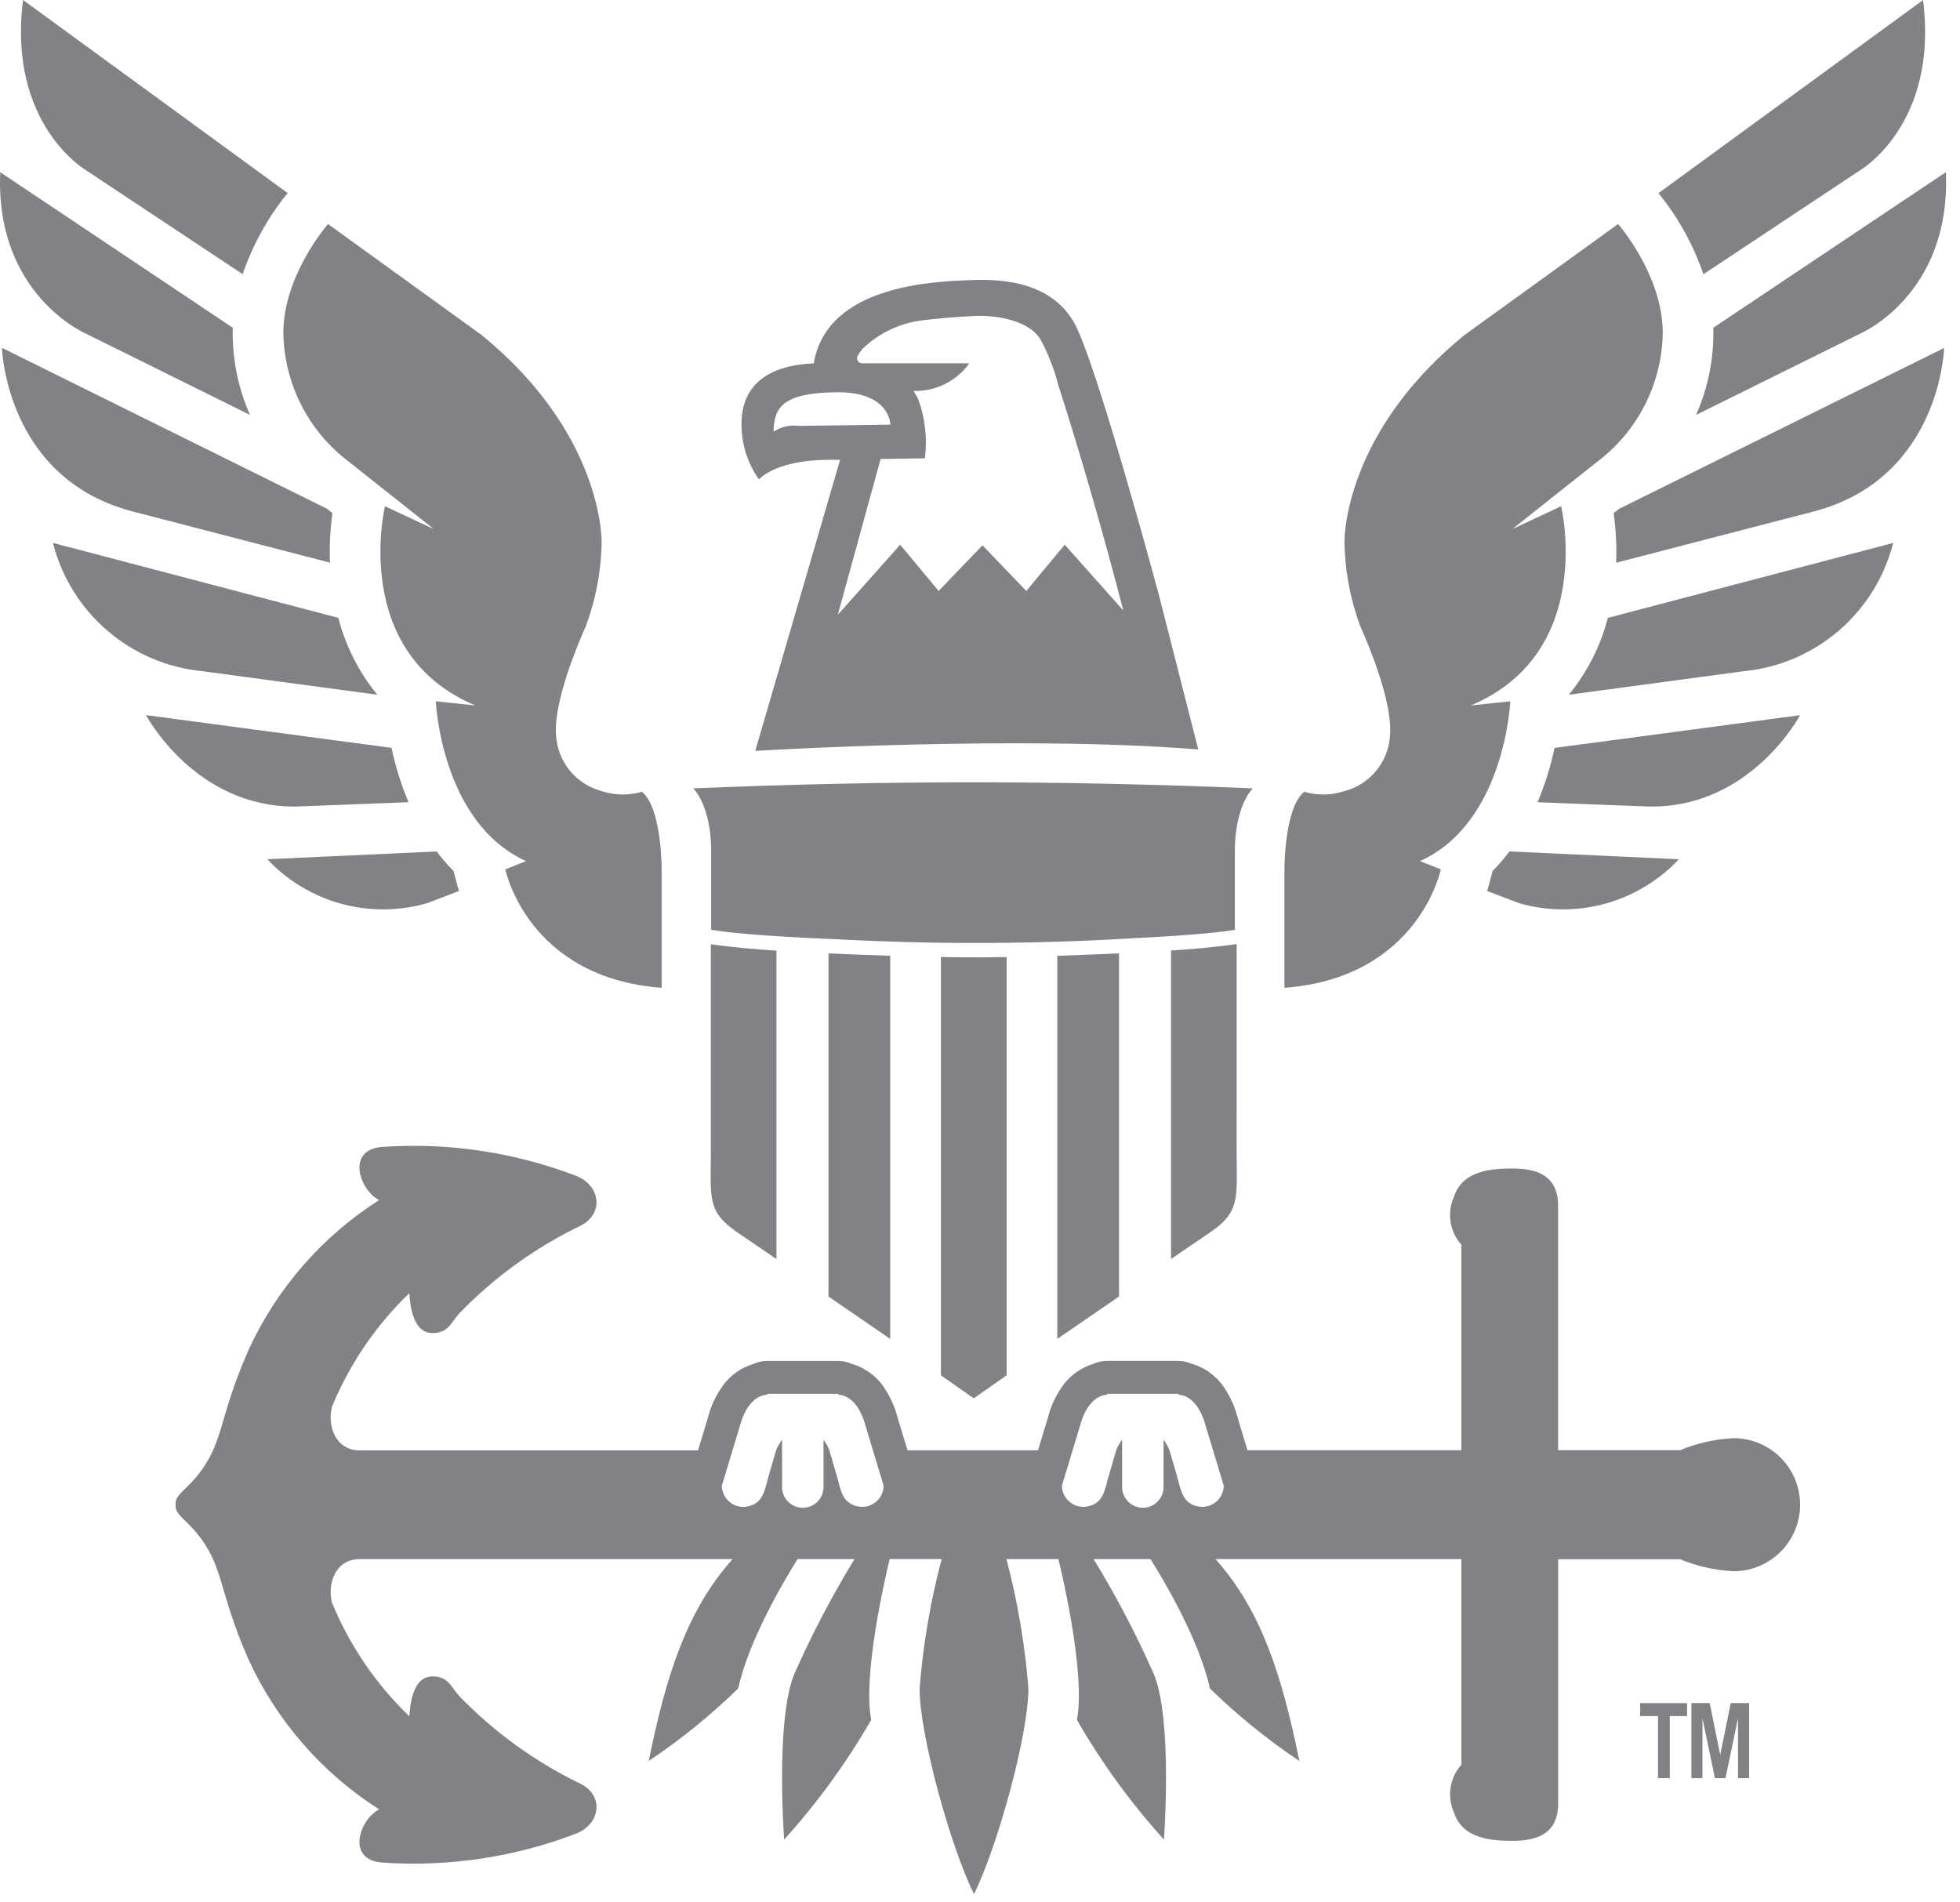
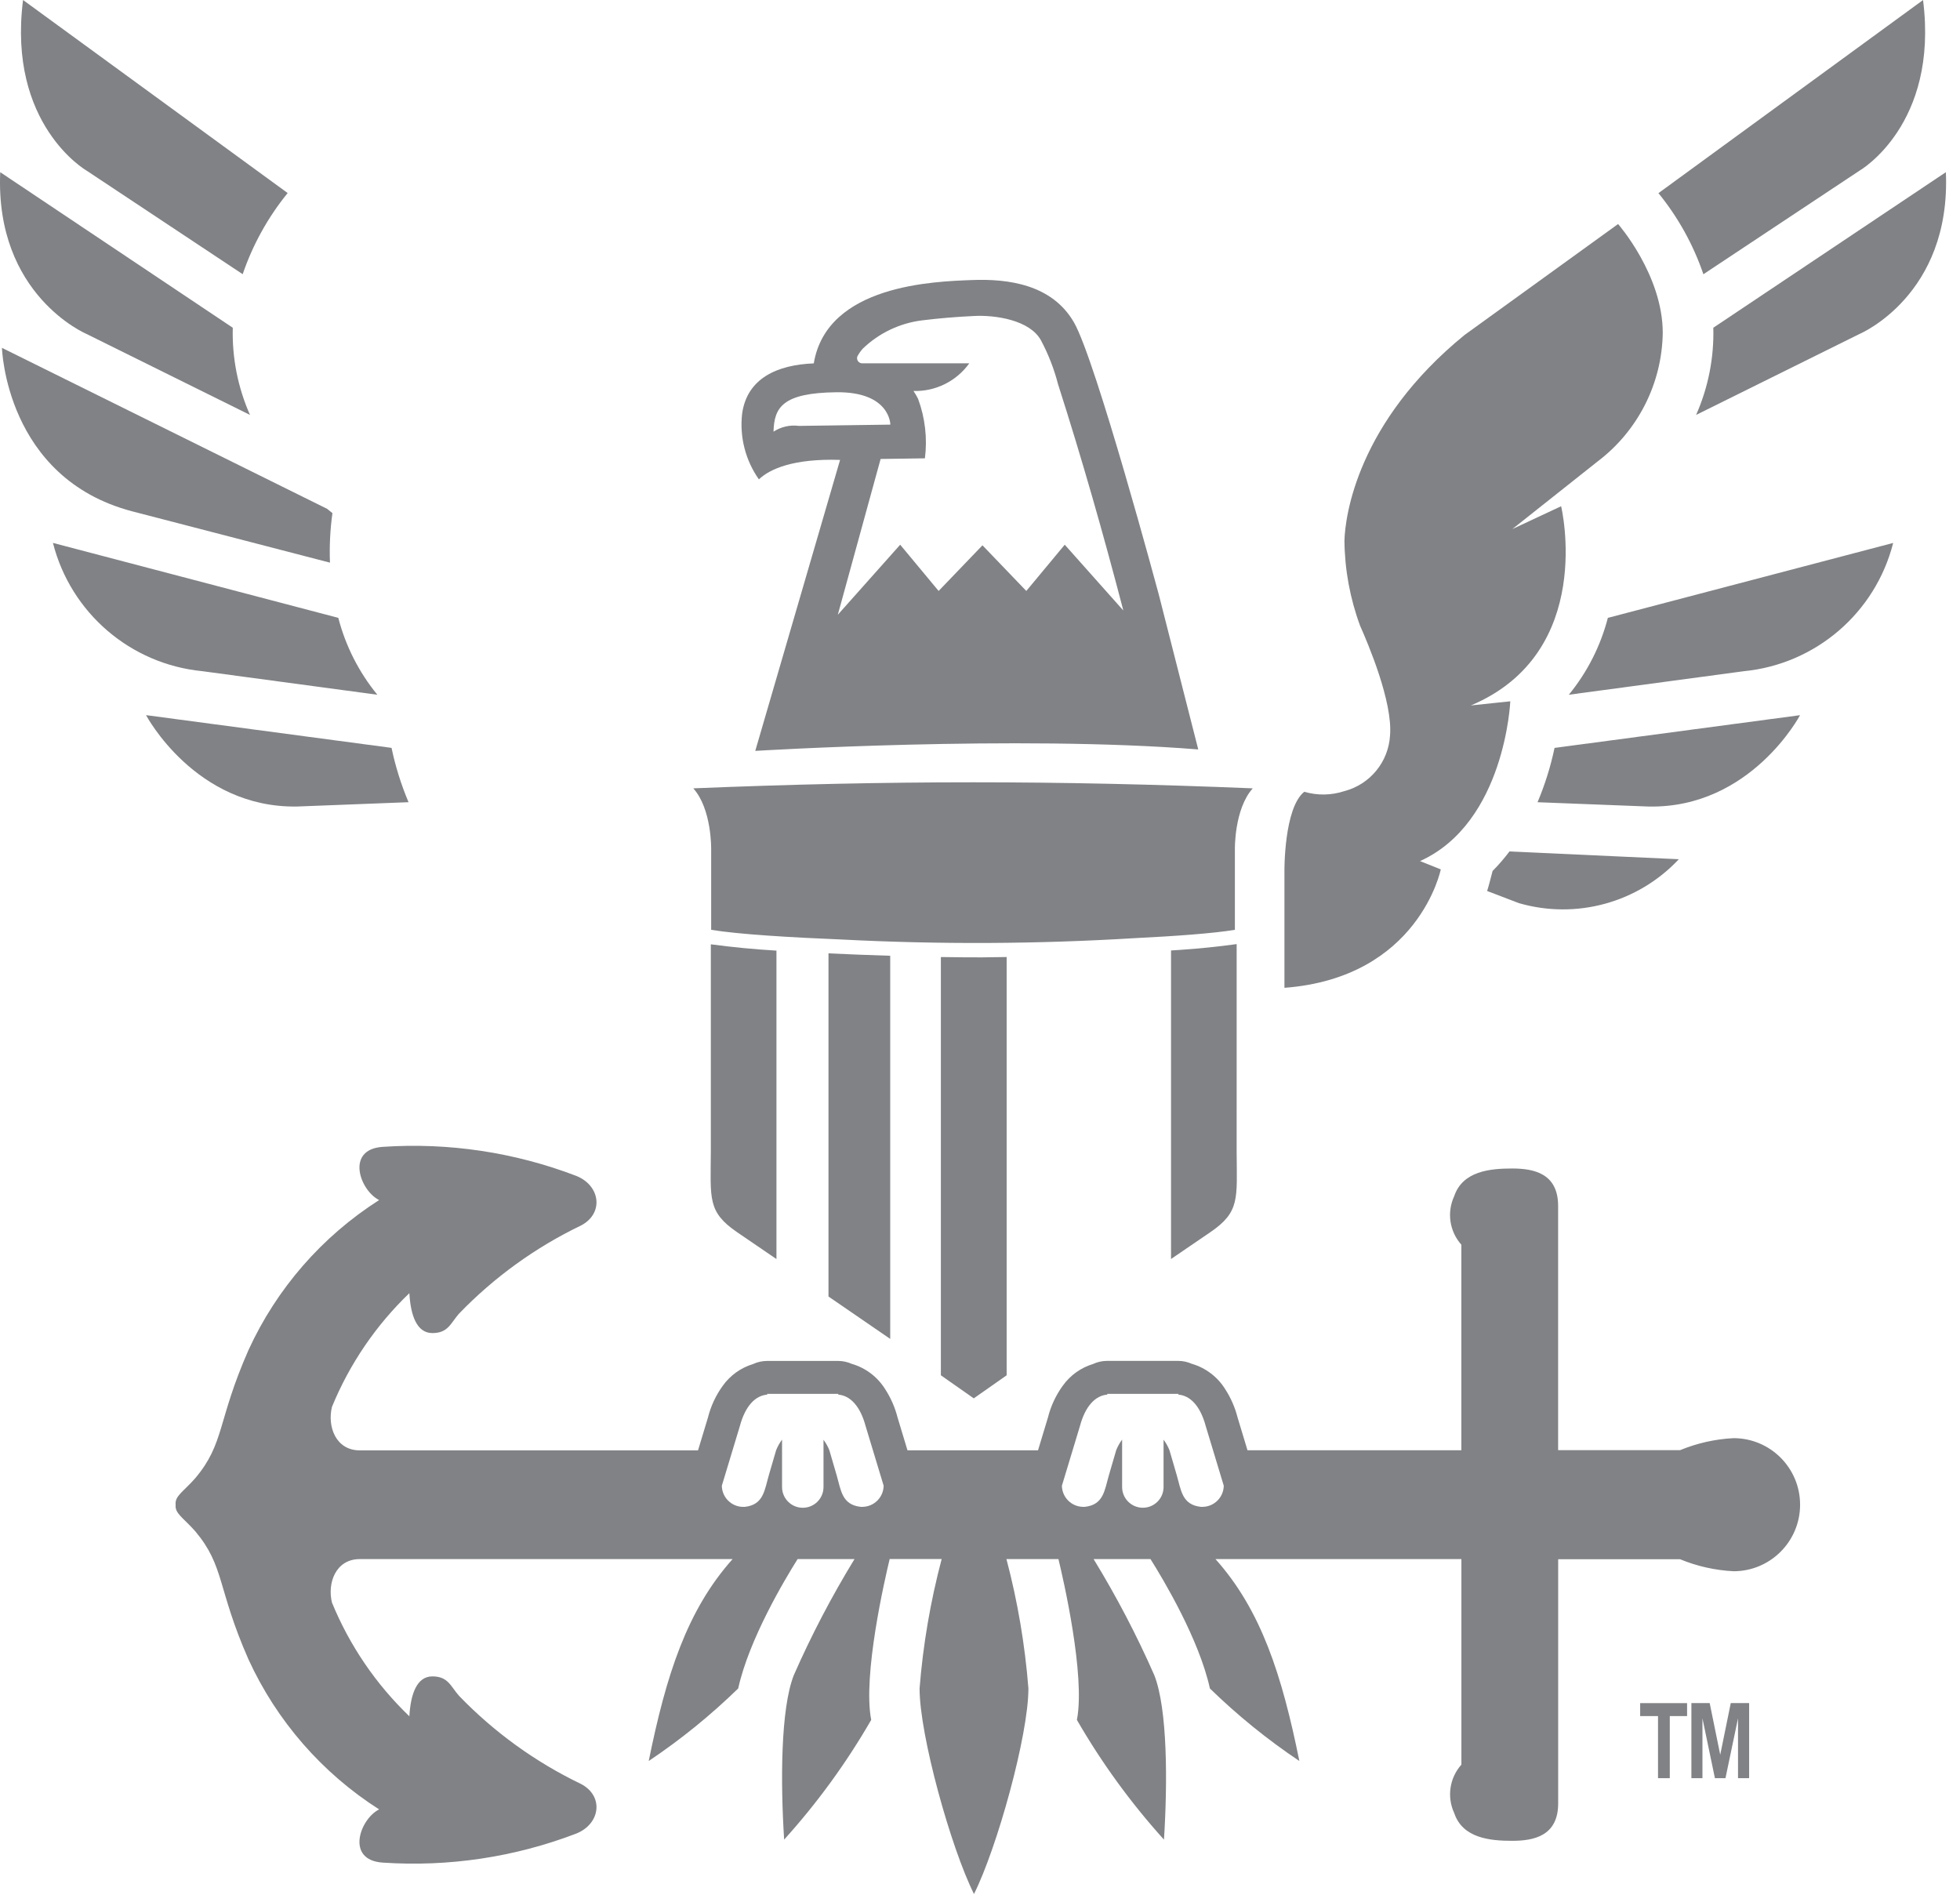
<svg xmlns="http://www.w3.org/2000/svg" width="136" height="132" viewBox="0 0 136 132" fill="none">
  <path fill-rule="evenodd" clip-rule="evenodd" d="M80.735 99.891L80.737 99.895V99.891H80.735Z" fill="#808285" />
  <path fill-rule="evenodd" clip-rule="evenodd" d="M57.135 99.891L57.141 99.902V99.891H57.135Z" fill="#808285" />
  <path fill-rule="evenodd" clip-rule="evenodd" d="M120.287 99.79C119.012 99.854 117.757 100.136 116.577 100.623H108.115V83.679C108.115 81.42 106.437 81.079 104.927 81.079C103.417 81.079 101.487 81.247 100.9 83.009C100.383 84.127 100.58 85.446 101.4 86.365V100.629H86.56L85.87 98.345C85.693 97.651 85.403 96.991 85.014 96.39C84.483 95.535 83.655 94.907 82.688 94.628C82.399 94.499 82.086 94.431 81.77 94.428H76.817C76.482 94.428 76.151 94.501 75.847 94.643C74.996 94.9 74.255 95.432 73.74 96.156C73.261 96.817 72.913 97.564 72.715 98.356L72.026 100.633H62.968L62.278 98.349C62.101 97.655 61.811 96.995 61.422 96.394C60.891 95.539 60.063 94.911 59.096 94.632C58.807 94.503 58.494 94.435 58.178 94.432H53.225C52.89 94.432 52.559 94.505 52.255 94.647C51.404 94.904 50.663 95.436 50.148 96.16C49.669 96.821 49.321 97.568 49.123 98.36L48.434 100.637H24.965C23.285 100.637 22.7 98.959 23.035 97.616C24.256 94.641 26.085 91.955 28.405 89.729C28.489 91.239 28.905 92.498 29.999 92.498C31.093 92.498 31.258 91.827 31.845 91.156C34.283 88.626 37.153 86.552 40.32 85.031C41.914 84.192 41.662 82.262 39.984 81.591C35.708 79.955 31.127 79.267 26.559 79.577C23.959 79.745 24.965 82.598 26.307 83.269C22.349 85.792 19.202 89.403 17.245 93.669C15.064 98.62 15.599 100.126 13.553 102.563C12.72 103.513 12.119 103.799 12.187 104.409C12.119 105.019 12.72 105.309 13.553 106.255C15.599 108.693 15.063 110.199 17.245 115.149C19.203 119.415 22.349 123.026 26.307 125.549C24.965 126.22 23.958 129.073 26.559 129.241C31.127 129.551 35.708 128.864 39.984 127.227C41.662 126.556 41.914 124.627 40.32 123.787C37.153 122.266 34.283 120.192 31.845 117.662C31.258 116.991 31.09 116.32 29.999 116.32C28.908 116.32 28.489 117.579 28.405 119.089C26.085 116.863 24.256 114.177 23.035 111.202C22.699 109.859 23.285 108.181 24.965 108.181L50.835 108.179C47.667 111.724 46.224 116.22 45.013 122.191C47.231 120.705 49.31 119.02 51.222 117.157C51.974 113.739 54.453 109.596 55.345 108.179H59.293C57.71 110.766 56.303 113.457 55.081 116.234C54.158 118.583 54.158 123.702 54.41 127.645C56.711 125.097 58.736 122.312 60.451 119.338C59.851 116.261 61.398 109.559 61.732 108.178H65.34C64.561 111.119 64.048 114.123 63.807 117.156C63.807 120.428 65.989 128.231 67.583 131.42C69.177 128.231 71.359 120.428 71.359 117.156C71.121 114.124 70.611 111.12 69.835 108.179H73.443C73.776 109.559 75.324 116.262 74.724 119.339C76.439 122.313 78.464 125.098 80.765 127.646C81.017 123.702 81.017 118.584 80.094 116.235C78.873 113.458 77.465 110.767 75.882 108.18H79.83C80.722 109.597 83.201 113.74 83.953 117.158C85.865 119.021 87.942 120.705 90.16 122.191C88.95 116.22 87.507 111.724 84.338 108.179H101.403V122.443C100.583 123.362 100.386 124.681 100.903 125.799C101.49 127.561 103.42 127.729 104.93 127.729C106.44 127.729 108.118 127.387 108.118 125.129V108.191H116.577C117.757 108.678 119.012 108.96 120.287 109.024C122.837 109.024 124.904 106.957 124.904 104.407C124.904 101.857 122.837 99.79 120.287 99.79ZM59.847 104.556H59.727C58.409 104.414 58.354 103.393 58.047 102.34L57.547 100.627C57.445 100.368 57.307 100.125 57.141 99.902V103.183C57.141 103.977 56.497 104.62 55.704 104.62C54.91 104.62 54.266 103.977 54.265 103.183V99.893C54.096 100.119 53.957 100.366 53.853 100.629L53.353 102.342C53.046 103.395 52.991 104.416 51.673 104.558H51.553C50.748 104.547 50.097 103.896 50.086 103.091L51.337 98.952C51.71 97.561 52.408 96.831 53.242 96.768L53.225 96.716H58.175L58.158 96.768C58.992 96.831 59.69 97.561 60.063 98.952L61.314 103.089C61.303 103.894 60.653 104.545 59.847 104.556ZM83.447 104.556H83.327C82.009 104.414 81.954 103.393 81.647 102.34L81.147 100.627C81.043 100.366 80.905 100.12 80.737 99.895V103.181C80.737 103.975 80.093 104.618 79.3 104.618C78.506 104.618 77.862 103.975 77.861 103.181V99.891C77.692 100.117 77.554 100.365 77.45 100.627L76.95 102.34C76.643 103.393 76.588 104.414 75.27 104.556H75.15C74.345 104.545 73.694 103.895 73.683 103.089L74.934 98.952C75.307 97.561 76.005 96.831 76.839 96.768L76.822 96.716H81.775L81.758 96.768C82.592 96.831 83.29 97.561 83.663 98.952L84.914 103.089C84.903 103.894 84.253 104.545 83.447 104.556Z" fill="#808285" />
  <path fill-rule="evenodd" clip-rule="evenodd" d="M80.405 41.249C80.405 41.249 76.043 25.014 74.522 22.374C73.001 19.734 69.957 19.331 67.422 19.432C64.887 19.533 57.379 19.732 56.466 25.214C53.93 25.314 51.839 26.247 51.495 28.7C51.309 30.311 51.723 31.935 52.657 33.261C53.432 32.53 55.065 31.808 58.293 31.911L58.29 31.914L52.406 52.102C52.406 52.102 70.565 50.986 83.144 52.002L80.405 41.249ZM55.435 29.552C54.819 29.469 54.193 29.611 53.673 29.952V29.949C53.717 28.274 54.29 27.261 58.035 27.217C61.78 27.173 61.78 29.464 61.78 29.464L55.435 29.552ZM73.88 37.796L71.213 41.005L68.171 37.838L65.129 41.005L62.462 37.796L58.134 42.656L61.104 31.846L64.178 31.802C64.354 30.408 64.191 28.991 63.703 27.673C63.61 27.484 63.504 27.303 63.385 27.129C64.914 27.173 66.365 26.453 67.256 25.209H59.813C59.774 25.208 59.736 25.2 59.7 25.186C59.516 25.117 59.423 24.912 59.492 24.728C59.595 24.536 59.72 24.357 59.864 24.194C60.99 23.109 62.438 22.419 63.99 22.228C65.173 22.083 66.36 21.983 67.551 21.928C69.075 21.84 71.465 22.213 72.229 23.613C72.744 24.579 73.143 25.602 73.416 26.662C75.08 31.854 76.571 37.09 77.946 42.362L73.88 37.796Z" fill="#808285" />
  <path fill-rule="evenodd" clip-rule="evenodd" d="M48.106 54.701C49.396 56.139 49.346 58.917 49.346 58.917V64.517C51.218 64.829 54.846 65.045 58.423 65.191C65.186 65.54 71.963 65.508 78.723 65.096C81.553 64.956 84.184 64.767 85.686 64.517V58.917C85.686 58.917 85.637 56.14 86.926 54.701C73.284 54.142 61.745 54.142 48.103 54.701H48.106Z" fill="#808285" />
  <path fill-rule="evenodd" clip-rule="evenodd" d="M69.849 66.405C69.276 66.415 68.704 66.423 68.131 66.429C67.262 66.429 66.299 66.424 65.285 66.406V95.428L67.567 97.028L69.849 95.428V66.405Z" fill="#808285" />
  <path fill-rule="evenodd" clip-rule="evenodd" d="M61.77 66.318C60.309 66.271 58.845 66.218 57.487 66.151V89.962L61.77 92.903V66.318Z" fill="#808285" />
  <path fill-rule="evenodd" clip-rule="evenodd" d="M53.876 65.959H53.834H53.844C52.332 65.87 50.825 65.724 49.323 65.523V79.945C49.306 83.178 49.09 84.083 51.129 85.487L53.876 87.362V65.959Z" fill="#808285" />
-   <path fill-rule="evenodd" clip-rule="evenodd" d="M77.646 66.15C76.219 66.217 74.791 66.273 73.362 66.32V92.903L77.646 89.962V66.15Z" fill="#808285" />
  <path fill-rule="evenodd" clip-rule="evenodd" d="M85.809 65.508C84.514 65.687 83.214 65.82 81.909 65.908H81.914L81.255 65.95V87.359L84.002 85.484C86.04 84.084 85.825 83.175 85.808 79.942L85.809 65.508Z" fill="#808285" />
-   <path fill-rule="evenodd" clip-rule="evenodd" d="M45.912 68.524V60.439C45.912 60.439 45.953 56.069 44.536 54.939C43.624 55.208 42.652 55.191 41.749 54.892C39.966 54.424 38.687 52.86 38.584 51.019C38.395 48.704 40.096 44.69 40.662 43.419C41.36 41.529 41.728 39.533 41.748 37.519C41.701 35.771 40.831 29.292 33.416 23.245L22.761 15.545C22.761 15.545 19.661 19.073 19.661 23.104C19.717 26.62 21.39 29.913 24.197 32.031L30.097 36.71L26.713 35.126C26.713 35.126 24.265 45.277 32.976 48.949L30.24 48.661C30.24 48.661 30.6 57.084 36.503 59.748L35.063 60.324C35.063 60.324 36.584 67.832 45.902 68.541L45.912 68.524Z" fill="#808285" />
  <path fill-rule="evenodd" clip-rule="evenodd" d="M16.84 19.024C17.538 16.978 18.595 15.072 19.96 13.395L1.599 0C0.505 8.656 5.988 11.826 5.988 11.826L16.84 19.026V19.024Z" fill="#808285" />
  <path fill-rule="evenodd" clip-rule="evenodd" d="M17.346 28.79C16.504 26.887 16.096 24.821 16.152 22.741L0.015 11.948C-0.351 20.482 5.989 23.165 5.989 23.165L17.346 28.79Z" fill="#808285" />
  <path fill-rule="evenodd" clip-rule="evenodd" d="M22.896 39.044C22.851 37.894 22.908 36.743 23.068 35.604L22.694 35.304L0.136 24.137C0.136 24.137 0.38 33.159 9.158 35.476L22.896 39.041V39.044Z" fill="#808285" />
  <path fill-rule="evenodd" clip-rule="evenodd" d="M26.183 48.206C24.905 46.645 23.98 44.824 23.474 42.871L3.674 37.671C4.908 42.525 9.053 46.084 14.037 46.571L26.183 48.206Z" fill="#808285" />
  <path fill-rule="evenodd" clip-rule="evenodd" d="M28.348 55.664C27.835 54.448 27.44 53.185 27.168 51.893L10.134 49.622C10.134 49.622 13.548 56.084 20.619 55.962L28.348 55.662V55.664Z" fill="#808285" />
-   <path fill-rule="evenodd" clip-rule="evenodd" d="M31.849 61.823C31.782 61.618 31.723 61.41 31.67 61.201L31.47 60.435C31.049 60.011 30.657 59.558 30.298 59.08L18.547 59.619C21.379 62.638 25.664 63.816 29.641 62.667L31.849 61.823Z" fill="#808285" />
  <path fill-rule="evenodd" clip-rule="evenodd" d="M89.124 68.524V60.439C89.124 60.439 89.083 56.069 90.5 54.939C91.412 55.208 92.384 55.191 93.287 54.892C95.07 54.424 96.349 52.86 96.452 51.019C96.641 48.704 94.94 44.69 94.374 43.419C93.676 41.529 93.308 39.533 93.288 37.519C93.335 35.771 94.205 29.292 101.62 23.245L112.275 15.545C112.275 15.545 115.375 19.073 115.375 23.104C115.319 26.62 113.646 29.913 110.839 32.031L104.939 36.71L108.323 35.126C108.323 35.126 110.771 45.277 102.06 48.949L104.796 48.661C104.796 48.661 104.436 57.084 98.533 59.748L99.973 60.324C99.973 60.324 98.452 67.832 89.134 68.541L89.124 68.524Z" fill="#808285" />
  <path fill-rule="evenodd" clip-rule="evenodd" d="M115.075 13.4C116.44 15.077 117.497 16.983 118.195 19.029L129.047 11.829C129.047 11.829 134.534 8.659 133.436 0.003L115.075 13.403V13.4Z" fill="#808285" />
  <path fill-rule="evenodd" clip-rule="evenodd" d="M118.883 22.741C118.939 24.821 118.531 26.887 117.689 28.79L129.046 23.164C129.046 23.164 135.386 20.482 135.02 11.947L118.883 22.741Z" fill="#808285" />
-   <path fill-rule="evenodd" clip-rule="evenodd" d="M112.341 35.308L111.967 35.608C112.127 36.747 112.184 37.898 112.139 39.048L125.877 35.483C134.655 33.167 134.899 24.144 134.899 24.144L112.341 35.308Z" fill="#808285" />
  <path fill-rule="evenodd" clip-rule="evenodd" d="M111.566 42.871C111.06 44.824 110.135 46.645 108.857 48.206L121 46.573C125.984 46.086 130.129 42.527 131.363 37.673L111.563 42.873L111.566 42.871Z" fill="#808285" />
  <path fill-rule="evenodd" clip-rule="evenodd" d="M107.867 51.893C107.595 53.185 107.2 54.448 106.687 55.664L114.416 55.964C121.487 56.086 124.901 49.624 124.901 49.624L107.867 51.895V51.893Z" fill="#808285" />
  <path fill-rule="evenodd" clip-rule="evenodd" d="M104.738 59.08C104.379 59.558 103.988 60.011 103.567 60.435L103.367 61.201C103.312 61.41 103.253 61.618 103.188 61.823L105.396 62.667C109.373 63.816 113.659 62.639 116.491 59.619L104.74 59.08H104.738Z" fill="#808285" />
  <path fill-rule="evenodd" clip-rule="evenodd" d="M115.046 123.382V119.075H113.807V118.175H117.063V119.075H115.863V123.382H115.046ZM117.362 123.382V118.171H118.631L119.363 121.759L120.094 118.171H121.368V123.382H120.597V119.228L119.727 123.382H118.994L118.129 119.228V123.382H117.362Z" fill="#808285" />
</svg>